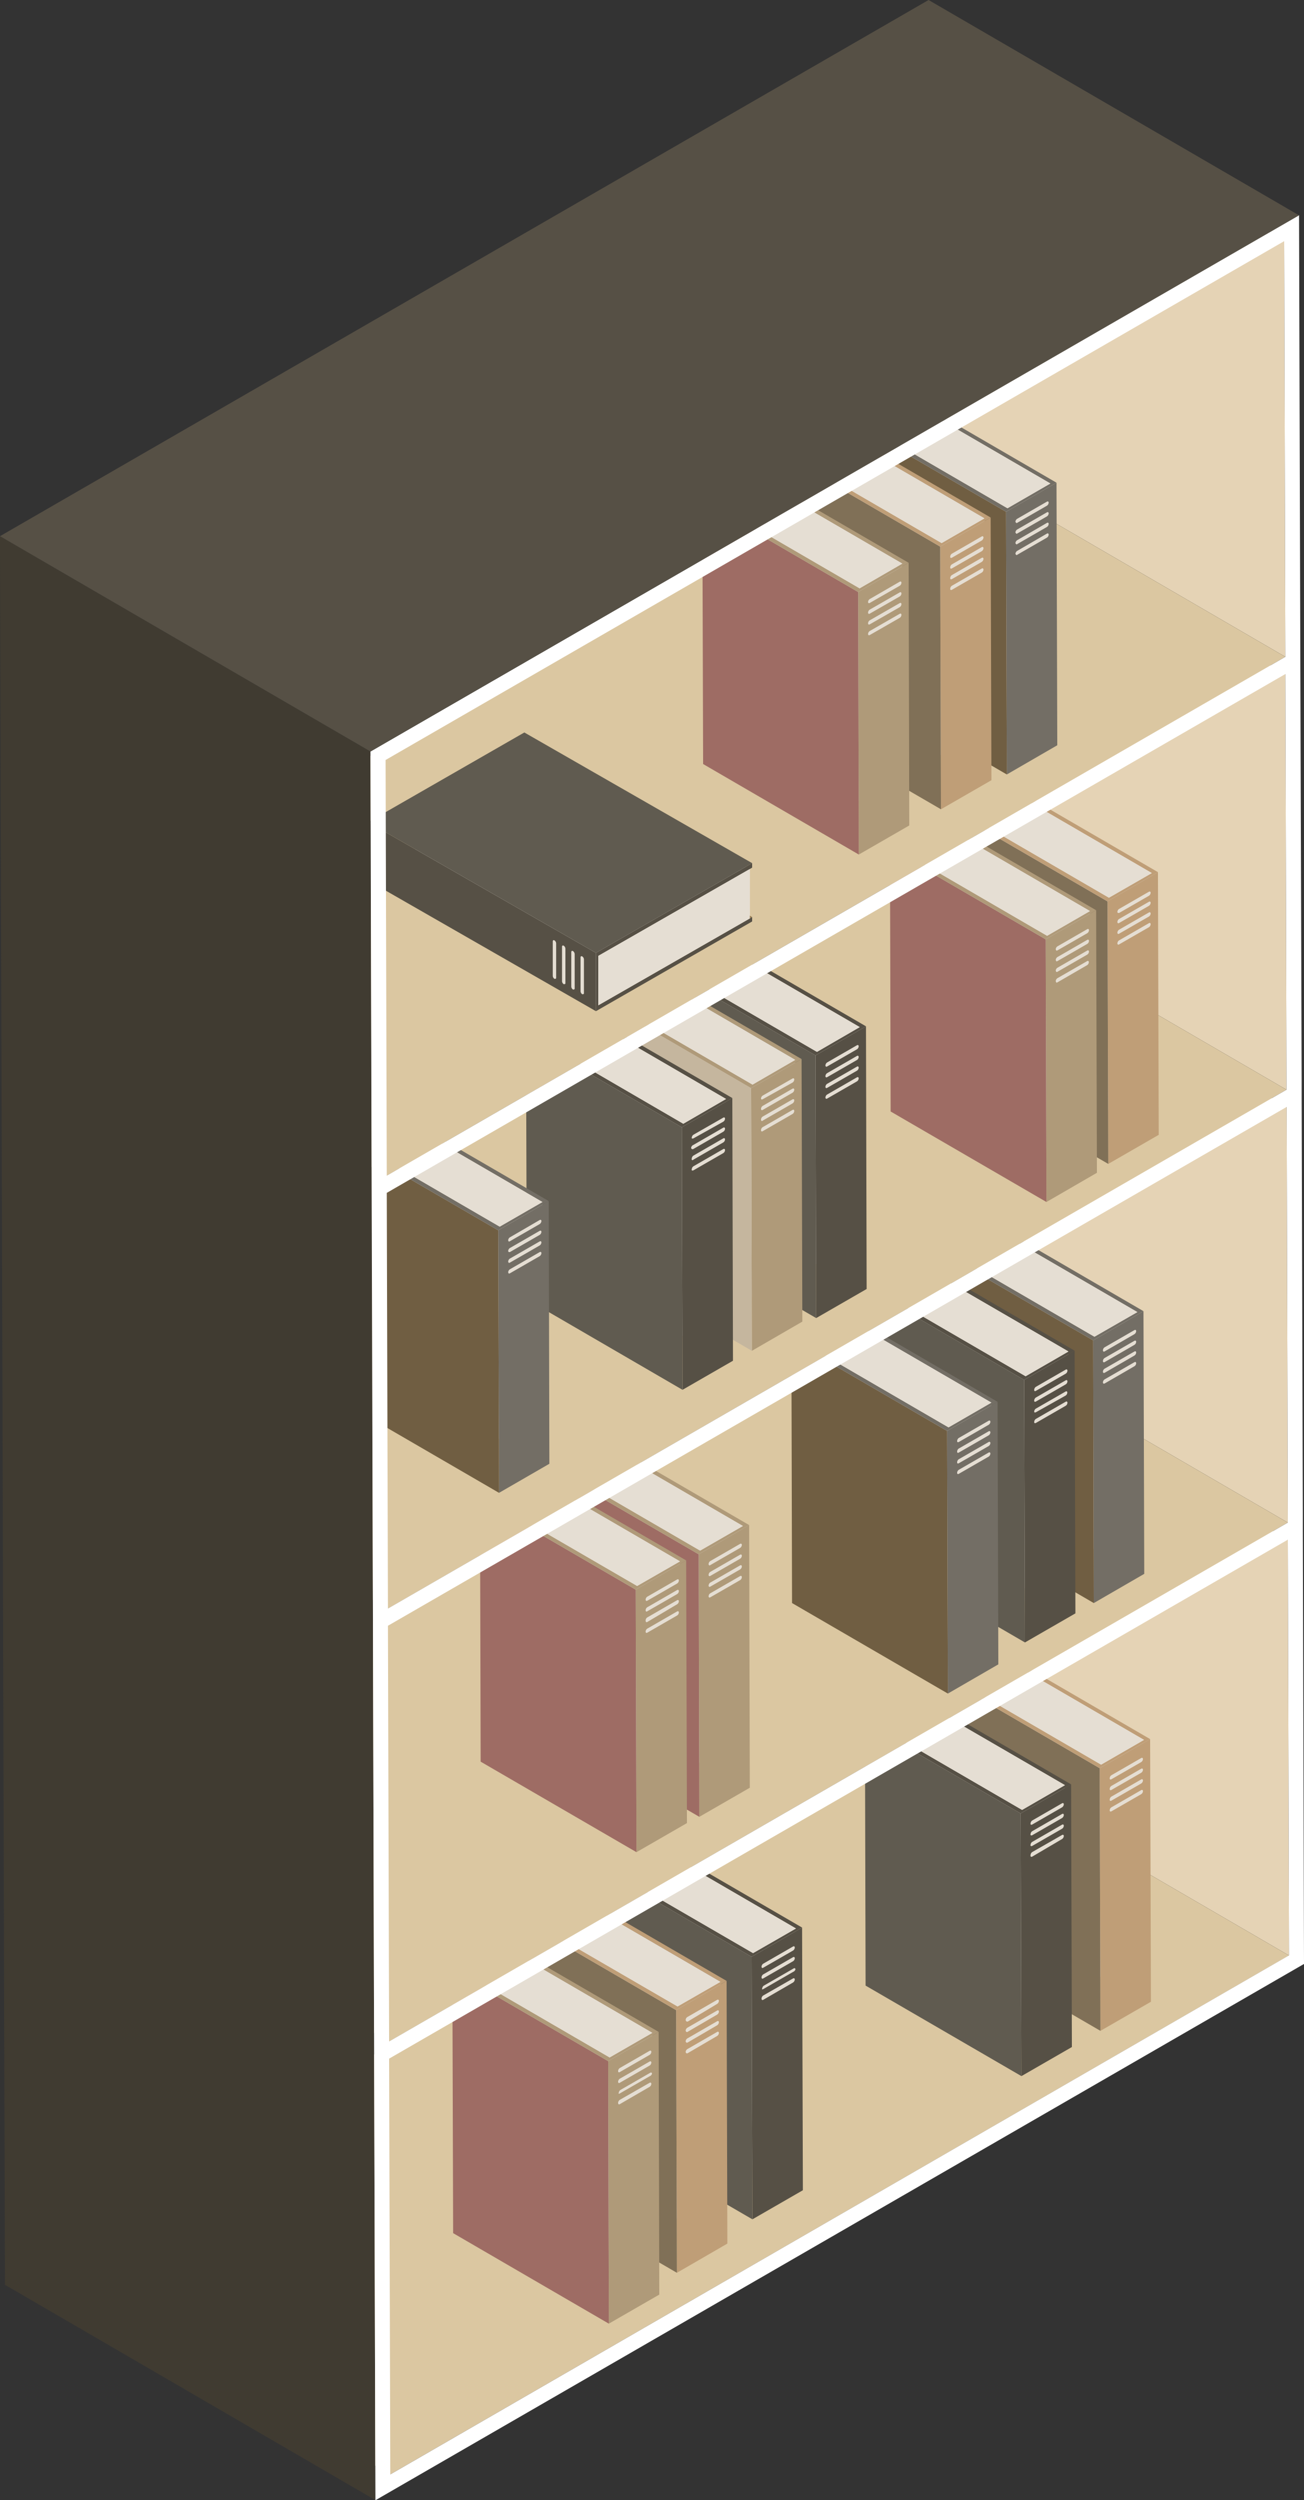
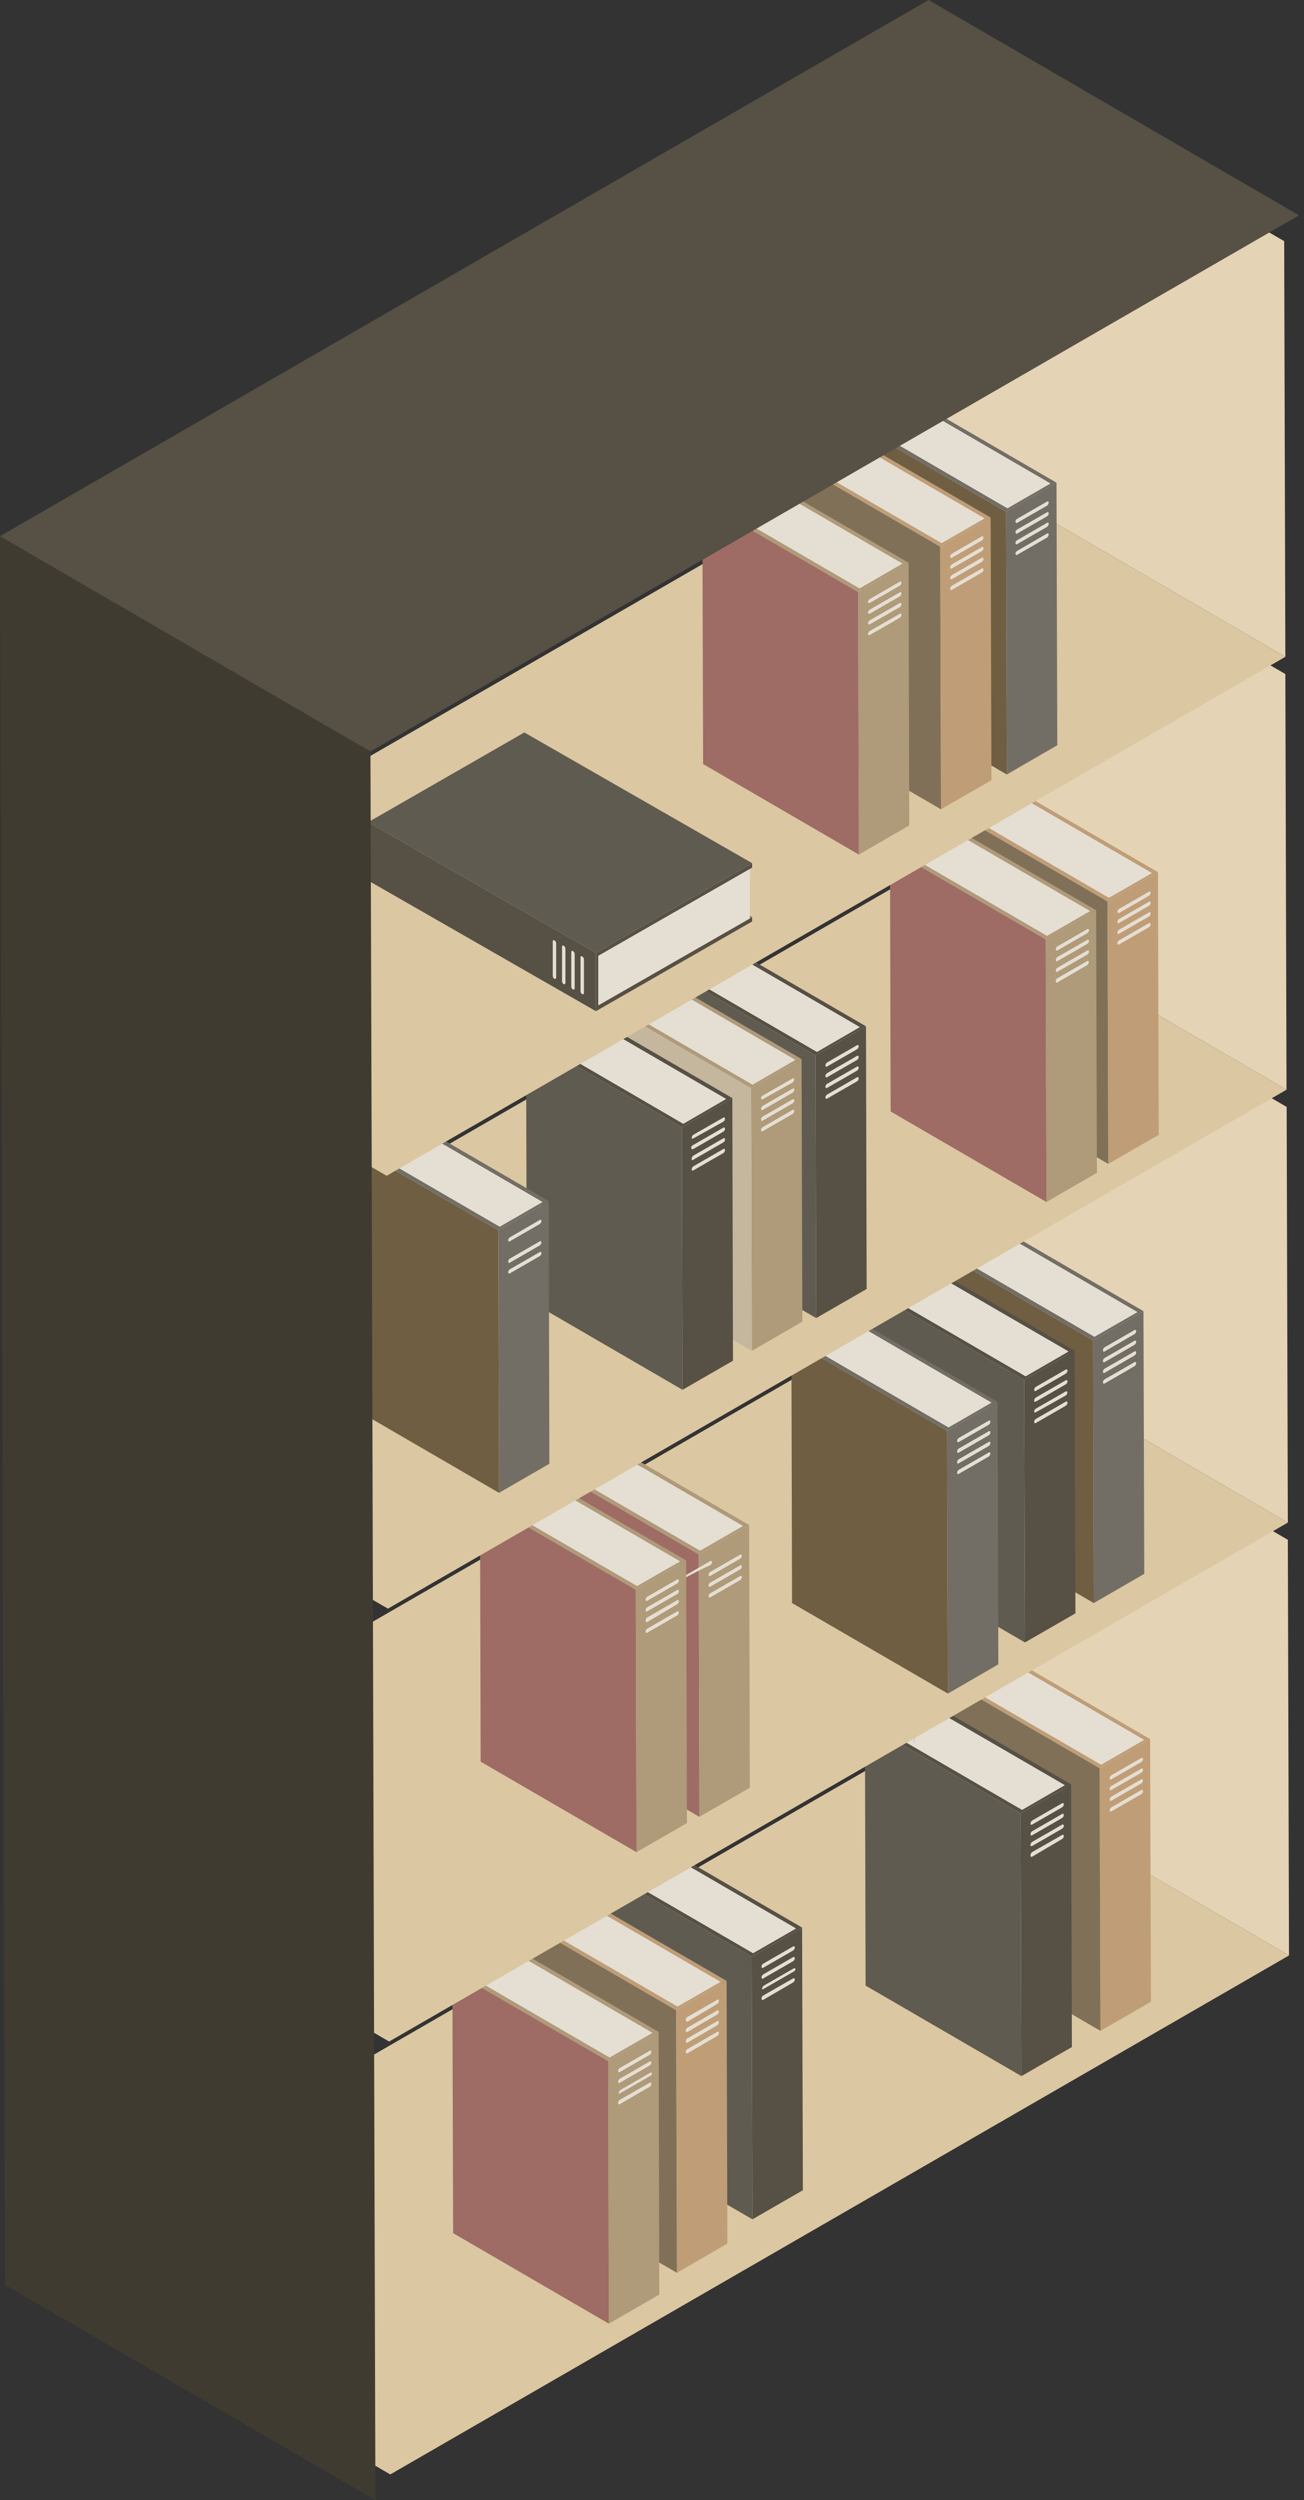
<svg xmlns="http://www.w3.org/2000/svg" width="100" height="191.7" viewBox="0 0 100 191.7">
  <rect x="0" y="0" width="100" height="191.7" fill="#333333" stroke="none" />
  <defs>
    <style>
      .cls-1 {
        fill: #e5d3b5;
      }

      .cls-2 {
        fill: #dbc7a1;
      }

      .cls-3 {
        isolation: isolate;
      }

      .cls-4 {
        fill: #e5ded3;
      }

      .cls-5 {
        fill: #bf9e77;
      }

      .cls-6 {
        fill: #807057;
      }

      .cls-7 {
        fill: #9a7f55;
      }

      .cls-8 {
        fill: #565045;
      }

      .cls-9 {
        fill: #605b50;
      }

      .cls-10 {
        fill: #af9a79;
      }

      .cls-11 {
        fill: #9e6c64;
      }

      .cls-12 {
        fill: #736e65;
      }

      .cls-13 {
        fill: #705e42;
      }

      .cls-14 {
        fill: #c5b69e;
      }

      .cls-15 {
        fill: url(#linear-gradient);
      }

      .cls-16 {
        fill: #403b31;
      }

      .cls-17 {
        fill: #fff;
      }
    </style>
    <linearGradient id="linear-gradient" x1="-406.45" y1="88.54" x2="-403.11" y2="88.54" gradientTransform="matrix(-1, 0, 0, 1, -362.29, 0)" gradientUnits="userSpaceOnUse">
      <stop offset="0" stop-color="#fff" />
      <stop offset="1" />
    </linearGradient>
  </defs>
  <title>bookcase_3</title>
  <g id="Слой_2" data-name="Слой 2">
    <g id="Layer_1" data-name="Layer 1">
      <g>
        <g>
          <polygon class="cls-1" points="98.76 118.06 70.35 101.55 70.44 133.42 98.85 149.93 98.76 118.06" />
          <polygon class="cls-1" points="98.67 84.87 70.25 68.36 70.34 100.23 98.76 116.74 98.67 84.87" />
          <polygon class="cls-1" points="98.57 51.68 70.16 35.17 70.25 67.04 98.66 83.55 98.57 51.68" />
          <polygon class="cls-1" points="98.48 18.49 70.06 1.98 70.16 33.85 98.57 50.36 98.48 18.49" />
        </g>
        <g>
          <polygon class="cls-2" points="98.85 149.93 70.44 133.42 1.52 173.21 29.93 189.72 98.85 149.93" />
          <g>
            <g class="cls-3">
              <polygon class="cls-4" points="72.86 128.57 72.92 148.71 76.2 146.81 76.15 126.67 72.86 128.57" />
              <polygon class="cls-4" points="76.15 126.67 76.2 146.81 87.78 153.54 87.73 133.4 76.15 126.67" />
              <polygon class="cls-5" points="84.33 135.57 84.39 155.71 88.26 153.48 88.2 133.34 84.33 135.57" />
              <polygon class="cls-6" points="72.39 128.63 72.44 148.77 84.39 155.71 84.33 135.57 72.39 128.63" />
              <g>
                <polygon class="cls-7" points="75.96 126.57 75.96 126.94 76.29 126.76 75.96 126.57" />
                <polygon class="cls-5" points="72.86 128.57 72.86 128.57 84.44 135.3 87.73 133.4 76.15 126.67 76.14 126.67 75.96 126.57 76.26 126.4 88.2 133.34 84.33 135.57 72.39 128.63 72.68 128.46 72.86 128.57" />
                <polygon class="cls-4" points="73.2 128.76 72.86 128.57 76.14 126.67 76.54 126.9 76.14 126.67 76.15 126.67 87.73 133.4 84.44 135.3 72.86 128.57 72.86 128.57 73.2 128.76" />
                <g>
                  <path class="cls-4" d="M85.23,138.88l2.29-1.32a.29.29,0,0,0,.13-.23c0-.08-.06-.12-.13-.08l-2.29,1.32a.29.29,0,0,0-.13.23C85.09,138.88,85.15,138.92,85.23,138.88Z" />
                  <path class="cls-4" d="M85.23,138.06l2.29-1.32a.29.29,0,0,0,.13-.23c0-.08-.06-.12-.13-.08l-2.29,1.32a.29.29,0,0,0-.13.23C85.09,138.07,85.15,138.1,85.23,138.06Z" />
                  <path class="cls-4" d="M85.23,137.24l2.29-1.32a.29.29,0,0,0,.13-.23c0-.08-.06-.12-.13-.08l-2.29,1.32a.29.29,0,0,0-.13.23C85.09,137.25,85.15,137.28,85.23,137.24Z" />
                  <path class="cls-4" d="M85.23,136.42l2.29-1.32a.29.29,0,0,0,.13-.23c0-.08-.06-.12-.13-.08l-2.29,1.32a.29.29,0,0,0-.13.23C85.09,136.43,85.15,136.46,85.23,136.42Z" />
                </g>
              </g>
            </g>
            <g class="cls-3">
              <polygon class="cls-4" points="66.8 132.04 66.86 152.18 70.14 150.28 70.09 130.15 66.8 132.04" />
              <polygon class="cls-4" points="70.09 130.15 70.14 150.28 81.72 157.01 81.67 136.87 70.09 130.15" />
              <polygon class="cls-8" points="78.27 139.04 78.33 159.18 82.2 156.95 82.14 136.81 78.27 139.04" />
              <polygon class="cls-9" points="66.33 132.1 66.38 152.24 78.33 159.18 78.27 139.04 66.33 132.1" />
              <g>
                <polygon class="cls-7" points="69.9 130.04 69.9 130.41 70.22 130.23 69.9 130.04" />
                <polygon class="cls-8" points="66.8 132.04 66.8 132.04 78.38 138.77 81.67 136.87 70.09 130.15 70.08 130.15 69.9 130.04 70.19 129.87 82.14 136.81 78.27 139.04 66.33 132.1 66.62 131.94 66.8 132.04" />
-                 <polygon class="cls-4" points="67.13 132.23 66.8 132.04 70.08 130.15 70.47 130.37 70.08 130.15 70.09 130.15 81.67 136.87 78.38 138.77 66.8 132.04 66.8 132.04 67.13 132.23" />
                <g>
                  <path class="cls-4" d="M79.16,142.35,81.45,141a.3.3,0,0,0,.13-.23c0-.08-.06-.12-.13-.08L79.16,142a.29.29,0,0,0-.13.23C79,142.36,79.09,142.39,79.16,142.35Z" />
                  <path class="cls-4" d="M79.16,141.53l2.29-1.32a.29.29,0,0,0,.13-.23c0-.08-.06-.12-.13-.08l-2.29,1.32a.29.29,0,0,0-.13.23C79,141.54,79.09,141.57,79.16,141.53Z" />
                  <path class="cls-4" d="M79.16,140.71l2.29-1.32a.3.3,0,0,0,.13-.23c0-.09-.06-.12-.13-.08l-2.29,1.32a.29.29,0,0,0-.13.23C79,140.72,79.09,140.75,79.16,140.71Z" />
                  <path class="cls-4" d="M79.16,139.89l2.29-1.32a.3.3,0,0,0,.13-.23c0-.08-.06-.12-.13-.08l-2.29,1.32a.29.29,0,0,0-.13.23C79,139.9,79.09,139.93,79.16,139.89Z" />
                </g>
              </g>
            </g>
            <g class="cls-3">
              <polygon class="cls-4" points="46.17 143.03 46.23 163.16 49.51 161.26 49.46 141.13 46.17 143.03" />
              <polygon class="cls-4" points="49.46 141.13 49.51 161.26 61.09 167.99 61.04 147.86 49.46 141.13" />
              <polygon class="cls-8" points="57.64 150.03 57.7 170.16 61.57 167.93 61.51 147.79 57.64 150.03" />
              <polygon class="cls-9" points="45.7 143.09 45.75 163.22 57.7 170.16 57.64 150.03 45.7 143.09" />
              <g>
                <polygon class="cls-7" points="49.27 141.02 49.27 141.4 49.59 141.21 49.27 141.02" />
                <polygon class="cls-8" points="46.17 143.02 46.17 143.03 57.75 149.75 61.04 147.86 49.46 141.13 49.45 141.13 49.27 141.02 49.56 140.85 61.51 147.79 57.64 150.03 45.7 143.09 45.99 142.92 46.17 143.02" />
                <polygon class="cls-4" points="46.5 143.22 46.17 143.02 49.45 141.13 49.84 141.35 49.45 141.13 49.46 141.13 61.04 147.86 57.75 149.75 46.17 143.03 46.17 143.02 46.5 143.22" />
                <g>
                  <path class="cls-4" d="M58.53,153.33,60.82,152a.3.3,0,0,0,.13-.23c0-.08-.06-.12-.13-.08L58.53,153a.3.3,0,0,0-.13.23C58.4,153.34,58.46,153.37,58.53,153.33Z" />
                  <path class="cls-4" d="M58.53,152.51l2.29-1.32A.3.3,0,0,0,61,151c0-.08-.06-.12-.13-.08l-2.29,1.32a.29.29,0,0,0-.13.23C58.4,152.52,58.46,152.55,58.53,152.51Z" />
                  <path class="cls-4" d="M58.53,151.69l2.29-1.32a.29.29,0,0,0,.13-.23c0-.08-.06-.12-.13-.08l-2.29,1.32a.29.29,0,0,0-.13.23C58.4,151.7,58.46,151.74,58.53,151.69Z" />
                  <path class="cls-4" d="M58.53,150.87l2.29-1.32a.29.29,0,0,0,.13-.23c0-.08-.06-.12-.13-.08l-2.29,1.32a.3.3,0,0,0-.13.23C58.4,150.88,58.46,150.92,58.53,150.87Z" />
                </g>
              </g>
            </g>
            <g class="cls-3">
              <polygon class="cls-4" points="40.38 147.12 40.44 167.25 43.72 165.35 43.67 145.22 40.38 147.12" />
              <polygon class="cls-4" points="43.67 145.22 43.72 165.35 55.3 172.08 55.25 151.95 43.67 145.22" />
              <polygon class="cls-5" points="51.85 154.12 51.91 174.26 55.78 172.02 55.72 151.88 51.85 154.12" />
              <polygon class="cls-6" points="39.91 147.18 39.96 167.31 51.91 174.26 51.85 154.12 39.91 147.18" />
              <g>
                <polygon class="cls-7" points="43.48 145.11 43.48 145.49 43.8 145.3 43.48 145.11" />
                <polygon class="cls-5" points="40.38 147.12 40.38 147.12 51.96 153.84 55.25 151.95 43.67 145.22 43.66 145.22 43.48 145.11 43.77 144.94 55.72 151.88 51.85 154.12 39.91 147.18 40.2 147.01 40.38 147.12" />
                <polygon class="cls-4" points="40.72 147.31 40.38 147.12 43.66 145.22 44.05 145.45 43.66 145.22 43.67 145.22 55.25 151.95 51.96 153.84 40.38 147.12 40.38 147.12 40.72 147.31" />
                <g>
                  <path class="cls-4" d="M52.74,157.42,55,156.1a.3.3,0,0,0,.13-.23c0-.08-.06-.12-.13-.08l-2.29,1.32a.29.29,0,0,0-.13.23C52.61,157.43,52.67,157.46,52.74,157.42Z" />
                  <path class="cls-4" d="M52.74,156.6,55,155.28a.3.3,0,0,0,.13-.23c0-.08-.06-.12-.13-.08l-2.29,1.32a.29.29,0,0,0-.13.23C52.61,156.61,52.67,156.65,52.74,156.6Z" />
                  <path class="cls-4" d="M52.74,155.78,55,154.46a.29.29,0,0,0,.13-.23c0-.09-.06-.12-.13-.08l-2.29,1.32a.29.29,0,0,0-.13.23C52.61,155.79,52.67,155.83,52.74,155.78Z" />
                  <path class="cls-4" d="M52.74,155,55,153.64a.3.3,0,0,0,.13-.23c0-.08-.06-.12-.13-.08l-2.29,1.32a.29.29,0,0,0-.13.23C52.61,155,52.67,155,52.74,155Z" />
                </g>
              </g>
            </g>
            <g class="cls-3">
              <polygon class="cls-4" points="35.17 151.02 35.22 171.16 38.51 169.26 38.45 149.13 35.17 151.02" />
              <polygon class="cls-4" points="38.45 149.13 38.51 169.26 50.09 175.99 50.03 155.86 38.45 149.13" />
              <polygon class="cls-10" points="46.64 158.03 46.69 178.16 50.56 175.93 50.51 155.79 46.64 158.03" />
              <polygon class="cls-11" points="34.69 151.09 34.75 171.22 46.69 178.16 46.64 158.03 34.69 151.09" />
              <g>
                <polygon class="cls-7" points="38.27 149.02 38.27 149.4 38.59 149.21 38.27 149.02" />
                <polygon class="cls-10" points="35.17 151.02 35.17 151.02 46.75 157.75 50.03 155.86 38.45 149.13 38.45 149.13 38.27 149.02 38.56 148.85 50.51 155.79 46.64 158.03 34.69 151.09 34.98 150.92 35.17 151.02" />
                <polygon class="cls-4" points="35.5 151.22 35.17 151.02 38.45 149.13 38.84 149.35 38.45 149.13 38.45 149.13 50.03 155.86 46.75 157.75 35.17 151.02 35.17 151.02 35.5 151.22" />
                <g>
                  <path class="cls-4" d="M47.53,161.33,49.82,160a.29.29,0,0,0,.13-.23c0-.08-.06-.12-.13-.08L47.53,161a.3.3,0,0,0-.13.23C47.4,161.34,47.46,161.37,47.53,161.33Z" />
                  <path class="cls-4" d="M47.53,160.51l2.29-1.32A.29.29,0,0,0,50,159c0-.08-.06-.12-.13-.08l-2.29,1.32a.3.3,0,0,0-.13.23C47.4,160.52,47.46,160.55,47.53,160.51Z" />
                  <path class="cls-4" d="M47.53,159.69l2.29-1.32a.29.29,0,0,0,.13-.23c0-.08-.06-.12-.13-.08l-2.29,1.32a.3.3,0,0,0-.13.23C47.4,159.7,47.46,159.74,47.53,159.69Z" />
                  <path class="cls-4" d="M47.53,158.87l2.29-1.32a.29.29,0,0,0,.13-.23c0-.08-.06-.12-.13-.08l-2.29,1.32a.3.3,0,0,0-.13.23C47.4,158.88,47.46,158.92,47.53,158.87Z" />
                </g>
              </g>
            </g>
          </g>
          <polygon class="cls-2" points="98.76 116.74 70.34 100.23 1.43 140.02 29.84 156.53 98.76 116.74" />
          <g>
            <g class="cls-3">
              <polygon class="cls-4" points="72.36 95.77 72.41 115.9 75.7 114 75.64 93.87 72.36 95.77" />
              <polygon class="cls-4" points="75.64 93.87 75.7 114 87.28 120.73 87.22 100.6 75.64 93.87" />
              <polygon class="cls-12" points="83.83 102.77 83.88 122.91 87.75 120.67 87.69 100.53 83.83 102.77" />
              <polygon class="cls-13" points="71.88 95.83 71.94 115.96 83.88 122.91 83.83 102.77 71.88 95.83" />
              <g>
                <polygon class="cls-7" points="75.45 93.76 75.45 94.14 75.78 93.95 75.45 93.76" />
                <polygon class="cls-12" points="72.36 95.76 72.36 95.77 83.93 102.49 87.22 100.6 75.64 93.87 75.64 93.87 75.45 93.76 75.75 93.59 87.69 100.53 83.83 102.77 71.88 95.83 72.17 95.66 72.36 95.76" />
                <polygon class="cls-4" points="72.69 95.96 72.36 95.76 75.64 93.87 76.03 94.09 75.64 93.87 75.64 93.87 87.22 100.6 83.93 102.49 72.36 95.77 72.36 95.76 72.69 95.96" />
                <g>
                  <path class="cls-4" d="M84.72,106.07,87,104.75a.29.29,0,0,0,.13-.23c0-.08-.06-.12-.13-.08l-2.29,1.32a.29.29,0,0,0-.13.23C84.58,106.08,84.64,106.11,84.72,106.07Z" />
                  <path class="cls-4" d="M84.72,105.25,87,103.93a.29.29,0,0,0,.13-.23c0-.08-.06-.12-.13-.08l-2.29,1.32a.29.29,0,0,0-.13.23C84.58,105.26,84.64,105.29,84.72,105.25Z" />
                  <path class="cls-4" d="M84.72,104.43,87,103.11a.29.29,0,0,0,.13-.23c0-.08-.06-.12-.13-.08l-2.29,1.32a.29.29,0,0,0-.13.23C84.58,104.44,84.64,104.48,84.72,104.43Z" />
                  <path class="cls-4" d="M84.72,103.61,87,102.29a.3.3,0,0,0,.13-.23c0-.08-.06-.12-.13-.08l-2.29,1.32a.29.29,0,0,0-.13.23C84.58,103.62,84.64,103.66,84.72,103.61Z" />
                </g>
              </g>
            </g>
            <g class="cls-3">
              <polygon class="cls-4" points="42.11 112.16 42.16 132.3 45.45 130.4 45.39 110.27 42.11 112.16" />
              <polygon class="cls-4" points="45.39 110.27 45.45 130.4 57.03 137.13 56.97 117 45.39 110.27" />
              <polygon class="cls-10" points="53.58 119.17 53.63 139.3 57.5 137.07 57.45 116.93 53.58 119.17" />
              <polygon class="cls-11" points="41.63 112.23 41.69 132.36 53.63 139.3 53.58 119.17 41.63 112.23" />
              <g>
                <polygon class="cls-7" points="45.21 110.16 45.21 110.54 45.53 110.35 45.21 110.16" />
                <polygon class="cls-10" points="42.11 112.16 42.11 112.16 53.69 118.89 56.97 117 45.39 110.27 45.39 110.27 45.21 110.16 45.5 109.99 57.45 116.93 53.58 119.17 41.63 112.23 41.92 112.06 42.11 112.16" />
                <polygon class="cls-4" points="42.44 112.36 42.11 112.16 45.39 110.27 45.78 110.49 45.39 110.27 45.39 110.27 56.97 117 53.69 118.89 42.11 112.16 42.11 112.16 42.44 112.36" />
                <g>
                  <path class="cls-4" d="M54.47,122.47l2.29-1.32a.29.29,0,0,0,.13-.23c0-.08-.06-.12-.13-.08l-2.29,1.32a.29.29,0,0,0-.13.23C54.34,122.48,54.4,122.51,54.47,122.47Z" />
                  <path class="cls-4" d="M54.47,121.65l2.29-1.32a.29.29,0,0,0,.13-.23c0-.08-.06-.12-.13-.08l-2.29,1.32a.29.29,0,0,0-.13.23C54.34,121.66,54.4,121.69,54.47,121.65Z" />
                  <path class="cls-4" d="M54.47,120.83l2.29-1.32a.29.29,0,0,0,.13-.23c0-.08-.06-.12-.13-.08l-2.29,1.32a.29.29,0,0,0-.13.23C54.34,120.84,54.4,120.87,54.47,120.83Z" />
-                   <path class="cls-4" d="M54.47,120l2.29-1.32a.29.29,0,0,0,.13-.23c0-.08-.06-.12-.13-.08l-2.29,1.32a.29.29,0,0,0-.13.23C54.34,120,54.4,120.06,54.47,120Z" />
+                   <path class="cls-4" d="M54.47,120a.29.29,0,0,0,.13-.23c0-.08-.06-.12-.13-.08l-2.29,1.32a.29.29,0,0,0-.13.23C54.34,120,54.4,120.06,54.47,120Z" />
                </g>
              </g>
            </g>
            <g class="cls-3">
              <polygon class="cls-4" points="37.28 114.88 37.34 135.01 40.62 133.11 40.57 112.98 37.28 114.88" />
              <polygon class="cls-4" points="40.57 112.98 40.62 133.11 52.2 139.84 52.15 119.71 40.57 112.98" />
              <polygon class="cls-10" points="48.75 121.88 48.81 142.01 52.68 139.78 52.62 119.64 48.75 121.88" />
              <polygon class="cls-11" points="36.81 114.94 36.86 135.07 48.81 142.01 48.75 121.88 36.81 114.94" />
              <g>
                <polygon class="cls-7" points="40.38 112.87 40.38 113.25 40.7 113.06 40.38 112.87" />
                <polygon class="cls-10" points="37.28 114.88 37.28 114.88 48.86 121.6 52.15 119.71 40.57 112.98 40.56 112.98 40.38 112.87 40.67 112.7 52.62 119.64 48.75 121.88 36.81 114.94 37.1 114.77 37.28 114.88" />
                <polygon class="cls-4" points="37.62 115.07 37.28 114.88 40.56 112.98 40.95 113.21 40.56 112.98 40.57 112.98 52.15 119.71 48.86 121.6 37.28 114.88 37.28 114.88 37.62 115.07" />
                <g>
                  <path class="cls-4" d="M49.64,125.18l2.29-1.32a.29.29,0,0,0,.13-.23c0-.08-.06-.12-.13-.08l-2.29,1.32a.29.29,0,0,0-.13.23C49.51,125.19,49.57,125.22,49.64,125.18Z" />
                  <path class="cls-4" d="M49.64,124.36,51.93,123a.3.3,0,0,0,.13-.23c0-.08-.06-.12-.13-.08l-2.29,1.32a.29.29,0,0,0-.13.23C49.51,124.37,49.57,124.4,49.64,124.36Z" />
                  <path class="cls-4" d="M49.64,123.54l2.29-1.32a.29.29,0,0,0,.13-.23c0-.08-.06-.12-.13-.08l-2.29,1.32a.29.29,0,0,0-.13.23C49.51,123.55,49.57,123.59,49.64,123.54Z" />
                  <path class="cls-4" d="M49.64,122.73l2.29-1.32a.3.3,0,0,0,.13-.23c0-.08-.06-.12-.13-.08l-2.29,1.32a.29.29,0,0,0-.13.23C49.51,122.73,49.57,122.77,49.64,122.73Z" />
                </g>
              </g>
            </g>
            <g class="cls-3">
              <polygon class="cls-4" points="67.07 98.79 67.13 118.93 70.42 117.03 70.36 96.9 67.07 98.79" />
              <polygon class="cls-4" points="70.36 96.9 70.42 117.03 82 123.76 81.94 103.62 70.36 96.9" />
              <polygon class="cls-8" points="78.54 105.8 78.6 125.93 82.47 123.7 82.41 103.56 78.54 105.8" />
              <polygon class="cls-9" points="66.6 98.85 66.66 118.99 78.6 125.93 78.54 105.8 66.6 98.85" />
              <g>
                <polygon class="cls-7" points="70.17 96.79 70.17 97.17 70.5 96.98 70.17 96.79" />
                <polygon class="cls-8" points="67.07 98.79 67.07 98.79 78.65 105.52 81.94 103.62 70.36 96.9 70.36 96.9 70.17 96.79 70.47 96.62 82.41 103.56 78.54 105.8 66.6 98.85 66.89 98.69 67.07 98.79" />
                <polygon class="cls-4" points="67.41 98.98 67.07 98.79 70.36 96.9 70.75 97.12 70.36 96.9 70.36 96.9 81.94 103.62 78.65 105.52 67.07 98.79 67.07 98.79 67.41 98.98" />
                <g>
                  <path class="cls-4" d="M79.44,109.1l2.29-1.32a.29.29,0,0,0,.13-.23c0-.08-.06-.12-.13-.08l-2.29,1.32a.3.3,0,0,0-.13.23C79.3,109.11,79.36,109.14,79.44,109.1Z" />
                  <path class="cls-4" d="M79.44,108.28,81.72,107a.29.29,0,0,0,.13-.23c0-.08-.06-.12-.13-.08L79.44,108a.29.29,0,0,0-.13.23C79.3,108.29,79.36,108.32,79.44,108.28Z" />
                  <path class="cls-4" d="M79.44,107.46l2.29-1.32a.29.29,0,0,0,.13-.23c0-.08-.06-.12-.13-.08l-2.29,1.32a.3.3,0,0,0-.13.23C79.3,107.47,79.36,107.5,79.44,107.46Z" />
                  <path class="cls-4" d="M79.44,106.64l2.29-1.32a.29.29,0,0,0,.13-.23c0-.08-.06-.12-.13-.08l-2.29,1.32a.3.3,0,0,0-.13.23C79.3,106.65,79.36,106.69,79.44,106.64Z" />
                </g>
              </g>
            </g>
            <g class="cls-3">
              <polygon class="cls-4" points="61.16 102.71 61.22 122.84 64.5 120.95 64.45 100.81 61.16 102.71" />
              <polygon class="cls-4" points="64.45 100.81 64.5 120.95 76.08 127.67 76.03 107.54 64.45 100.81" />
              <polygon class="cls-12" points="72.63 109.71 72.69 129.85 76.56 127.61 76.5 107.48 72.63 109.71" />
              <polygon class="cls-13" points="60.69 102.77 60.74 122.91 72.69 129.85 72.63 109.71 60.69 102.77" />
              <g>
                <polygon class="cls-7" points="64.26 100.7 64.26 101.08 64.58 100.89 64.26 100.7" />
                <polygon class="cls-12" points="61.16 102.71 61.16 102.71 72.74 109.44 76.03 107.54 64.45 100.81 64.44 100.81 64.26 100.7 64.56 100.53 76.5 107.48 72.63 109.71 60.69 102.77 60.98 102.6 61.16 102.71" />
                <polygon class="cls-4" points="61.5 102.9 61.16 102.71 64.44 100.81 64.83 101.04 64.44 100.81 64.45 100.81 76.03 107.54 72.74 109.44 61.16 102.71 61.16 102.71 61.5 102.9" />
                <g>
                  <path class="cls-4" d="M73.53,113l2.29-1.32a.3.3,0,0,0,.13-.23c0-.08-.06-.12-.13-.08l-2.29,1.32a.29.29,0,0,0-.13.23C73.39,113,73.45,113.05,73.53,113Z" />
                  <path class="cls-4" d="M73.53,112.19l2.29-1.32a.29.29,0,0,0,.13-.23c0-.08-.06-.12-.13-.08l-2.29,1.32a.29.29,0,0,0-.13.23C73.39,112.2,73.45,112.24,73.53,112.19Z" />
                  <path class="cls-4" d="M73.53,111.37l2.29-1.32a.29.29,0,0,0,.13-.23c0-.08-.06-.12-.13-.08l-2.29,1.32a.29.29,0,0,0-.13.23C73.39,111.38,73.45,111.42,73.53,111.37Z" />
                  <path class="cls-4" d="M73.53,110.56l2.29-1.32a.29.29,0,0,0,.13-.23c0-.08-.06-.12-.13-.08l-2.29,1.32a.3.3,0,0,0-.13.23C73.39,110.57,73.45,110.6,73.53,110.56Z" />
                </g>
              </g>
            </g>
          </g>
          <polygon class="cls-2" points="98.66 83.55 70.25 67.04 1.33 106.83 29.75 123.34 98.66 83.55" />
          <g>
            <g class="cls-3">
              <polygon class="cls-4" points="73.46 62.1 73.52 82.24 76.8 80.34 76.75 60.21 73.46 62.1" />
              <polygon class="cls-4" points="76.75 60.21 76.8 80.34 88.38 87.07 88.33 66.94 76.75 60.21" />
              <polygon class="cls-5" points="84.93 69.11 84.99 89.24 88.86 87.01 88.8 66.87 84.93 69.11" />
              <polygon class="cls-6" points="72.98 62.17 73.04 82.3 84.99 89.24 84.93 69.11 72.98 62.17" />
              <g>
                <polygon class="cls-7" points="76.56 60.1 76.56 60.48 76.88 60.29 76.56 60.1" />
                <polygon class="cls-5" points="73.46 62.1 73.46 62.1 85.04 68.83 88.33 66.94 76.75 60.21 76.74 60.21 76.56 60.1 76.85 59.93 88.8 66.87 84.93 69.11 72.98 62.17 73.28 62 73.46 62.1" />
                <polygon class="cls-4" points="73.79 62.3 73.46 62.1 76.74 60.21 77.13 60.43 76.74 60.21 76.75 60.21 88.33 66.94 85.04 68.83 73.46 62.1 73.46 62.1 73.79 62.3" />
                <g>
                  <path class="cls-4" d="M85.82,72.41l2.29-1.32a.29.29,0,0,0,.13-.23c0-.08-.06-.12-.13-.08L85.82,72.1a.29.29,0,0,0-.13.23C85.69,72.42,85.75,72.45,85.82,72.41Z" />
                  <path class="cls-4" d="M85.82,71.59l2.29-1.32a.29.29,0,0,0,.13-.23c0-.08-.06-.12-.13-.08l-2.29,1.32a.29.29,0,0,0-.13.23C85.69,71.6,85.75,71.63,85.82,71.59Z" />
                  <path class="cls-4" d="M85.82,70.77l2.29-1.32a.3.3,0,0,0,.13-.23c0-.08-.06-.12-.13-.08l-2.29,1.32a.29.29,0,0,0-.13.23C85.69,70.78,85.75,70.81,85.82,70.77Z" />
                  <path class="cls-4" d="M85.82,70l2.29-1.32a.3.3,0,0,0,.13-.23c0-.08-.06-.12-.13-.08l-2.29,1.32a.29.29,0,0,0-.13.23C85.69,70,85.75,70,85.82,70Z" />
                </g>
              </g>
            </g>
            <g class="cls-3">
              <polygon class="cls-4" points="68.72 65.02 68.78 85.16 72.06 83.26 72.01 63.12 68.72 65.02" />
              <polygon class="cls-4" points="72.01 63.12 72.06 83.26 83.64 89.99 83.59 69.85 72.01 63.12" />
              <polygon class="cls-10" points="80.19 72.02 80.25 92.16 84.12 89.92 84.06 69.79 80.19 72.02" />
              <polygon class="cls-11" points="68.25 65.08 68.3 85.22 80.25 92.16 80.19 72.02 68.25 65.08" />
              <g>
                <polygon class="cls-7" points="71.82 63.02 71.82 63.39 72.14 63.2 71.82 63.02" />
                <polygon class="cls-10" points="68.72 65.02 68.72 65.02 80.3 71.75 83.59 69.85 72.01 63.12 72 63.12 71.82 63.02 72.12 62.85 84.06 69.79 80.19 72.02 68.25 65.08 68.54 64.91 68.72 65.02" />
                <polygon class="cls-4" points="69.06 65.21 68.72 65.02 72 63.12 72.4 63.35 72 63.12 72.01 63.12 83.59 69.85 80.3 71.75 68.72 65.02 68.72 65.02 69.06 65.21" />
                <g>
                  <path class="cls-4" d="M81.09,75.32,83.37,74a.29.29,0,0,0,.13-.23c0-.08-.06-.12-.13-.08L81.09,75a.3.3,0,0,0-.13.23C81,75.33,81,75.37,81.09,75.32Z" />
                  <path class="cls-4" d="M81.09,74.51l2.29-1.32a.29.29,0,0,0,.13-.23c0-.08-.06-.12-.13-.08L81.09,74.2a.29.29,0,0,0-.13.23C81,74.51,81,74.55,81.09,74.51Z" />
                  <path class="cls-4" d="M81.09,73.69l2.29-1.32a.29.29,0,0,0,.13-.23c0-.08-.06-.12-.13-.08l-2.29,1.32a.3.3,0,0,0-.13.23C81,73.7,81,73.73,81.09,73.69Z" />
                  <path class="cls-4" d="M81.09,72.87l2.29-1.32a.29.29,0,0,0,.13-.23c0-.08-.06-.12-.13-.08l-2.29,1.32a.3.3,0,0,0-.13.23C81,72.88,81,72.91,81.09,72.87Z" />
                </g>
              </g>
            </g>
            <g class="cls-3">
              <polygon class="cls-4" points="51.07 73.92 51.13 94.06 54.41 92.16 54.35 72.02 51.07 73.92" />
              <polygon class="cls-4" points="54.35 72.02 54.41 92.16 65.99 98.89 65.93 78.75 54.35 72.02" />
              <polygon class="cls-8" points="62.54 80.92 62.59 101.06 66.46 98.83 66.41 78.69 62.54 80.92" />
              <polygon class="cls-9" points="50.59 73.98 50.65 94.12 62.59 101.06 62.54 80.92 50.59 73.98" />
              <g>
                <polygon class="cls-7" points="54.17 71.92 54.17 72.29 54.49 72.11 54.17 71.92" />
                <polygon class="cls-8" points="51.07 73.92 51.07 73.92 62.65 80.65 65.93 78.75 54.35 72.02 54.35 72.02 54.17 71.92 54.46 71.75 66.41 78.69 62.54 80.92 50.59 73.98 50.88 73.81 51.07 73.92" />
                <polygon class="cls-4" points="51.4 74.11 51.07 73.92 54.35 72.02 54.74 72.25 54.35 72.02 54.35 72.02 65.93 78.75 62.65 80.65 51.07 73.92 51.07 73.92 51.4 74.11" />
                <g>
                  <path class="cls-4" d="M63.43,84.23l2.29-1.32a.29.29,0,0,0,.13-.23c0-.08-.06-.12-.13-.08l-2.29,1.32a.29.29,0,0,0-.13.23C63.3,84.23,63.36,84.27,63.43,84.23Z" />
                  <path class="cls-4" d="M63.43,83.41l2.29-1.32a.29.29,0,0,0,.13-.23c0-.08-.06-.12-.13-.08L63.43,83.1a.29.29,0,0,0-.13.23C63.3,83.42,63.36,83.45,63.43,83.41Z" />
                  <path class="cls-4" d="M63.43,82.59l2.29-1.32a.29.29,0,0,0,.13-.23c0-.08-.06-.12-.13-.08l-2.29,1.32a.29.29,0,0,0-.13.23C63.3,82.6,63.36,82.63,63.43,82.59Z" />
                  <path class="cls-4" d="M63.43,81.77l2.29-1.32a.29.29,0,0,0,.13-.23c0-.08-.06-.12-.13-.08l-2.29,1.32a.29.29,0,0,0-.13.23C63.3,81.78,63.36,81.81,63.43,81.77Z" />
                </g>
              </g>
            </g>
            <g class="cls-3">
              <polygon class="cls-4" points="46.13 76.43 46.19 96.56 49.47 94.67 49.42 74.53 46.13 76.43" />
              <polygon class="cls-4" points="49.42 74.53 49.47 94.67 61.05 101.4 60.99 81.26 49.42 74.53" />
              <polygon class="cls-10" points="57.6 83.43 57.66 103.57 61.53 101.33 61.47 81.2 57.6 83.43" />
              <polygon class="cls-14" points="45.66 76.49 45.71 96.63 57.66 103.57 57.6 83.43 45.66 76.49" />
              <g>
                <polygon class="cls-7" points="49.23 74.43 49.23 74.8 49.55 74.61 49.23 74.43" />
                <polygon class="cls-10" points="46.13 76.43 46.13 76.43 57.71 83.16 60.99 81.26 49.42 74.53 49.41 74.53 49.23 74.43 49.52 74.26 61.47 81.2 57.6 83.43 45.66 76.49 45.95 76.32 46.13 76.43" />
                <polygon class="cls-4" points="46.46 76.62 46.13 76.43 49.41 74.53 49.8 74.76 49.41 74.53 49.42 74.53 60.99 81.26 57.71 83.16 46.13 76.43 46.13 76.43 46.46 76.62" />
                <g>
                  <path class="cls-4" d="M58.49,86.73l2.29-1.32a.29.29,0,0,0,.13-.23c0-.09-.06-.12-.13-.08l-2.29,1.32a.29.29,0,0,0-.13.23C58.36,86.74,58.42,86.78,58.49,86.73Z" />
                  <path class="cls-4" d="M58.49,85.92l2.29-1.32a.3.3,0,0,0,.13-.23c0-.08-.06-.12-.13-.08l-2.29,1.32a.29.29,0,0,0-.13.23C58.36,85.92,58.42,86,58.49,85.92Z" />
                  <path class="cls-4" d="M58.49,85.1l2.29-1.32a.3.3,0,0,0,.13-.23c0-.08-.06-.12-.13-.08l-2.29,1.32a.29.29,0,0,0-.13.23C58.36,85.11,58.42,85.14,58.49,85.1Z" />
                  <path class="cls-4" d="M58.49,84.28,60.78,83a.29.29,0,0,0,.13-.23c0-.08-.06-.12-.13-.08L58.49,84a.29.29,0,0,0-.13.23C58.36,84.29,58.42,84.32,58.49,84.28Z" />
                </g>
              </g>
            </g>
            <g class="cls-3">
              <polygon class="cls-15" points="40.82 79.42 40.87 99.56 44.16 97.66 44.1 77.53 40.82 79.42" />
              <polygon class="cls-4" points="44.1 77.53 44.16 97.66 55.74 104.39 55.68 84.26 44.1 77.53" />
              <polygon class="cls-8" points="52.29 86.43 52.34 106.56 56.21 104.33 56.16 84.19 52.29 86.43" />
              <polygon class="cls-9" points="40.34 79.49 40.4 99.62 52.34 106.56 52.29 86.43 40.34 79.49" />
              <g>
                <polygon class="cls-7" points="43.92 77.42 43.92 77.8 44.24 77.61 43.92 77.42" />
                <polygon class="cls-8" points="40.82 79.42 40.82 79.42 52.4 86.16 55.68 84.26 44.1 77.53 44.1 77.53 43.92 77.42 44.21 77.25 56.16 84.19 52.29 86.43 40.34 79.49 40.63 79.32 40.82 79.42" />
                <polygon class="cls-4" points="41.15 79.62 40.82 79.42 44.1 77.53 44.49 77.75 44.1 77.53 44.1 77.53 55.68 84.26 52.4 86.16 40.82 79.42 40.82 79.42 41.15 79.62" />
                <g>
                  <path class="cls-4" d="M53.18,89.73l2.29-1.32a.29.29,0,0,0,.13-.23c0-.08-.06-.12-.13-.08l-2.29,1.32a.29.29,0,0,0-.13.23C53,89.74,53.11,89.77,53.18,89.73Z" />
                  <path class="cls-4" d="M53.18,88.91l2.29-1.32a.29.29,0,0,0,.13-.23c0-.08-.06-.12-.13-.08l-2.29,1.32a.29.29,0,0,0-.13.23C53,88.92,53.11,89,53.18,88.91Z" />
                  <path class="cls-4" d="M53.18,88.09l2.29-1.32a.29.29,0,0,0,.13-.23c0-.08-.06-.12-.13-.08l-2.29,1.32A.29.29,0,0,0,53,88C53,88.1,53.11,88.14,53.18,88.09Z" />
                  <path class="cls-4" d="M53.18,87.28,55.47,86a.29.29,0,0,0,.13-.23c0-.08-.06-.12-.13-.08L53.18,87a.3.3,0,0,0-.13.23C53,87.28,53.11,87.32,53.18,87.28Z" />
                </g>
              </g>
            </g>
            <g class="cls-3">
              <polygon class="cls-4" points="26.74 87.32 26.8 107.46 30.08 105.56 30.02 85.43 26.74 87.32" />
              <polygon class="cls-4" points="30.02 85.43 30.08 105.56 41.66 112.29 41.6 92.16 30.02 85.43" />
              <polygon class="cls-12" points="38.21 94.33 38.27 114.46 42.13 112.23 42.08 92.09 38.21 94.33" />
              <polygon class="cls-13" points="26.26 87.39 26.32 107.52 38.27 114.46 38.21 94.33 26.26 87.39" />
              <g>
                <polygon class="cls-7" points="29.84 85.32 29.84 85.7 30.16 85.51 29.84 85.32" />
                <polygon class="cls-12" points="26.74 87.32 26.74 87.32 38.32 94.05 41.6 92.16 30.02 85.43 30.02 85.43 29.84 85.32 30.13 85.15 42.08 92.09 38.21 94.33 26.26 87.39 26.56 87.22 26.74 87.32" />
                <polygon class="cls-4" points="27.07 87.52 26.74 87.32 30.02 85.43 30.41 85.65 30.02 85.43 30.02 85.43 41.6 92.16 38.32 94.05 26.74 87.32 26.74 87.32 27.07 87.52" />
                <g>
                  <path class="cls-4" d="M39.1,97.63l2.29-1.32a.3.3,0,0,0,.13-.23c0-.08-.06-.12-.13-.08L39.1,97.32a.3.3,0,0,0-.13.23C39,97.64,39,97.67,39.1,97.63Z" />
                  <path class="cls-4" d="M39.1,96.81l2.29-1.32a.3.3,0,0,0,.13-.23c0-.08-.06-.12-.13-.08L39.1,96.5a.3.3,0,0,0-.13.23C39,96.82,39,96.85,39.1,96.81Z" />
-                   <path class="cls-4" d="M39.1,96l2.29-1.32a.3.3,0,0,0,.13-.23c0-.08-.06-.12-.13-.08L39.1,95.69a.3.3,0,0,0-.13.23C39,96,39,96,39.1,96Z" />
                  <path class="cls-4" d="M39.1,95.17l2.29-1.32a.3.3,0,0,0,.13-.23c0-.08-.06-.12-.13-.08L39.1,94.87a.29.29,0,0,0-.13.23C39,95.18,39,95.22,39.1,95.17Z" />
                </g>
              </g>
            </g>
          </g>
          <polygon class="cls-2" points="98.57 50.36 70.16 33.85 1.24 73.64 29.65 90.15 98.57 50.36" />
          <g>
            <g class="cls-3">
              <polygon class="cls-4" points="65.68 32.24 65.74 52.37 69.02 50.48 68.97 30.34 65.68 32.24" />
              <polygon class="cls-4" points="68.97 30.34 69.02 50.48 80.6 57.21 80.55 37.07 68.97 30.34" />
              <polygon class="cls-12" points="77.15 39.24 77.21 59.38 81.08 57.14 81.02 37.01 77.15 39.24" />
              <polygon class="cls-13" points="65.2 32.3 65.26 52.44 77.21 59.38 77.15 39.24 65.2 32.3" />
              <g>
-                 <polygon class="cls-7" points="68.78 30.24 68.78 30.61 69.1 30.42 68.78 30.24" />
                <polygon class="cls-12" points="65.68 32.24 65.68 32.24 77.26 38.97 80.55 37.07 68.97 30.34 68.96 30.34 68.78 30.24 69.07 30.07 81.02 37.01 77.15 39.24 65.2 32.3 65.5 32.13 65.68 32.24" />
                <polygon class="cls-4" points="66.01 32.43 65.68 32.24 68.96 30.34 69.35 30.57 68.96 30.34 68.97 30.34 80.55 37.07 77.26 38.97 65.68 32.24 65.68 32.24 66.01 32.43" />
                <g>
                  <path class="cls-4" d="M78,42.54l2.29-1.32a.29.29,0,0,0,.13-.23c0-.08-.06-.12-.13-.08L78,42.24a.29.29,0,0,0-.13.23C77.91,42.55,78,42.59,78,42.54Z" />
                  <path class="cls-4" d="M78,41.72l2.29-1.32a.29.29,0,0,0,.13-.23c0-.09-.06-.12-.13-.08L78,41.42a.29.29,0,0,0-.13.23C77.91,41.73,78,41.77,78,41.72Z" />
                  <path class="cls-4" d="M78,40.91l2.29-1.32a.29.29,0,0,0,.13-.23c0-.08-.06-.12-.13-.08L78,40.6a.29.29,0,0,0-.13.23C77.91,40.92,78,40.95,78,40.91Z" />
                  <path class="cls-4" d="M78,40.09l2.29-1.32a.3.3,0,0,0,.13-.23c0-.08-.06-.12-.13-.08L78,39.78a.29.29,0,0,0-.13.23C77.91,40.1,78,40.13,78,40.09Z" />
                </g>
              </g>
            </g>
            <g class="cls-3">
              <polygon class="cls-4" points="60.63 34.91 60.69 55.05 63.97 53.15 63.92 33.01 60.63 34.91" />
              <polygon class="cls-4" points="63.92 33.01 63.97 53.15 75.55 59.88 75.5 39.74 63.92 33.01" />
              <polygon class="cls-5" points="72.1 41.91 72.16 62.05 76.03 59.82 75.97 39.68 72.1 41.91" />
              <polygon class="cls-6" points="60.16 34.97 60.21 55.11 72.16 62.05 72.1 41.91 60.16 34.97" />
              <g>
                <polygon class="cls-7" points="63.73 32.91 63.73 33.28 64.05 33.1 63.73 32.91" />
                <polygon class="cls-5" points="60.63 34.91 60.63 34.91 72.21 41.64 75.5 39.74 63.92 33.01 63.91 33.02 63.73 32.91 64.03 32.74 75.97 39.68 72.1 41.91 60.16 34.97 60.45 34.8 60.63 34.91" />
                <polygon class="cls-4" points="60.96 35.1 60.63 34.91 63.91 33.02 64.31 33.24 63.91 33.02 63.92 33.01 75.5 39.74 72.21 41.64 60.63 34.91 60.63 34.91 60.96 35.1" />
                <g>
                  <path class="cls-4" d="M73,45.22l2.29-1.32a.29.29,0,0,0,.13-.23c0-.08-.06-.12-.13-.08L73,44.91a.29.29,0,0,0-.13.23C72.86,45.23,72.92,45.26,73,45.22Z" />
                  <path class="cls-4" d="M73,44.4l2.29-1.32a.3.3,0,0,0,.13-.23c0-.08-.06-.12-.13-.08L73,44.09a.29.29,0,0,0-.13.23C72.86,44.41,72.92,44.44,73,44.4Z" />
                  <path class="cls-4" d="M73,43.58l2.29-1.32a.29.29,0,0,0,.13-.23c0-.08-.06-.12-.13-.08L73,43.27a.29.29,0,0,0-.13.23C72.86,43.59,72.92,43.62,73,43.58Z" />
                  <path class="cls-4" d="M73,42.76l2.29-1.32a.3.3,0,0,0,.13-.23c0-.08-.06-.12-.13-.08L73,42.45a.29.29,0,0,0-.13.23C72.86,42.77,72.92,42.8,73,42.76Z" />
                </g>
              </g>
            </g>
            <g class="cls-3">
              <polygon class="cls-4" points="54.34 38.38 54.39 58.52 57.68 56.62 57.62 36.48 54.34 38.38" />
              <polygon class="cls-4" points="57.62 36.48 57.68 56.62 69.26 63.35 69.2 43.21 57.62 36.48" />
              <polygon class="cls-10" points="65.81 45.39 65.86 65.52 69.73 63.29 69.68 43.15 65.81 45.39" />
              <polygon class="cls-11" points="53.86 38.44 53.92 58.58 65.86 65.52 65.81 45.39 53.86 38.44" />
              <g>
                <polygon class="cls-7" points="57.44 36.38 57.44 36.76 57.76 36.57 57.44 36.38" />
                <polygon class="cls-10" points="54.34 38.38 54.34 38.38 65.92 45.11 69.2 43.21 57.62 36.48 57.62 36.49 57.44 36.38 57.73 36.21 69.68 43.15 65.81 45.39 53.86 38.44 54.16 38.28 54.34 38.38" />
                <polygon class="cls-4" points="54.67 38.57 54.34 38.38 57.62 36.49 58.01 36.71 57.62 36.49 57.62 36.48 69.2 43.21 65.92 45.11 54.34 38.38 54.34 38.38 54.67 38.57" />
                <g>
                  <path class="cls-4" d="M66.7,48.69,69,47.37a.29.29,0,0,0,.13-.23c0-.08-.06-.12-.13-.08L66.7,48.38a.29.29,0,0,0-.13.23C66.57,48.7,66.63,48.73,66.7,48.69Z" />
                  <path class="cls-4" d="M66.7,47.87,69,46.55a.29.29,0,0,0,.13-.23c0-.08-.06-.12-.13-.08L66.7,47.56a.29.29,0,0,0-.13.23C66.57,47.88,66.63,47.91,66.7,47.87Z" />
                  <path class="cls-4" d="M66.7,47.05,69,45.73a.29.29,0,0,0,.13-.23c0-.08-.06-.12-.13-.08L66.7,46.74a.29.29,0,0,0-.13.23C66.57,47.06,66.63,47.09,66.7,47.05Z" />
                  <path class="cls-4" d="M66.7,46.23,69,44.91a.29.29,0,0,0,.13-.23c0-.08-.06-.12-.13-.08L66.7,45.93a.29.29,0,0,0-.13.23C66.57,46.24,66.63,46.27,66.7,46.23Z" />
                </g>
              </g>
            </g>
            <g class="cls-3">
              <polygon class="cls-4" points="57.5 66.63 40.03 56.61 40.03 60.4 57.5 70.42 57.5 66.63" />
              <polygon class="cls-4" points="57.5 70.42 40.03 60.4 28.41 67.06 45.88 77.08 57.5 70.42" />
              <polygon class="cls-8" points="45.7 73.06 28.23 63.04 28.23 67.51 45.7 77.53 45.7 73.06" />
              <polygon class="cls-9" points="57.68 66.18 40.21 56.16 28.23 63.04 45.7 73.06 57.68 66.18" />
              <g>
                <polygon class="cls-7" points="57.68 70.31 57.36 70.12 57.36 70.5 57.68 70.31" />
                <polygon class="cls-8" points="57.5 66.63 57.5 66.63 45.88 73.29 45.88 77.08 57.5 70.42 57.5 70.42 57.68 70.31 57.68 70.65 45.7 77.53 45.7 73.06 57.68 66.18 57.68 66.52 57.5 66.63" />
                <polygon class="cls-4" points="57.16 66.82 57.5 66.63 57.5 70.42 57.1 70.64 57.5 70.42 57.5 70.42 45.88 77.08 45.88 73.29 57.5 66.63 57.5 66.63 57.16 66.82" />
                <g>
                  <path class="cls-4" d="M42.39,72.18v2.64a.29.29,0,0,0,.13.23c.07,0,.13,0,.13-.08V72.33a.3.3,0,0,0-.13-.23C42.45,72.06,42.39,72.09,42.39,72.18Z" />
                  <path class="cls-4" d="M43.1,72.59v2.64a.3.3,0,0,0,.13.23c.07,0,.13,0,.13-.08V72.74a.29.29,0,0,0-.13-.23C43.16,72.47,43.1,72.5,43.1,72.59Z" />
                  <path class="cls-4" d="M43.81,73v2.64a.29.29,0,0,0,.13.23c.07,0,.13,0,.13-.08V73.15a.3.3,0,0,0-.13-.23C43.87,72.88,43.81,72.91,43.81,73Z" />
                  <path class="cls-4" d="M44.52,73.41V76a.3.3,0,0,0,.13.23c.07,0,.13,0,.13-.08V73.56a.29.29,0,0,0-.13-.23C44.58,73.29,44.52,73.32,44.52,73.41Z" />
                </g>
              </g>
            </g>
          </g>
        </g>
        <polygon class="cls-16" points="28.41 57.62 28.51 90.81 28.6 124 28.69 157.19 28.79 191.69 0.38 175.18 0.28 140.68 0.19 107.49 0.09 74.3 0 41.11 28.41 57.62" />
-         <path class="cls-17" d="M28.41,57.62l.09,33.19L28.6,124l.09,33.19.1,34.51L100,150.58l-.09-33.19v-1.32h0l-.09-31.87V82.89h0L99.72,51l-.1-34.51Zm1.43,100.22,68.92-39.79.09,31.87L29.93,189.72Zm0-1.32-.09-31.87L98.67,84.87l.09,31.87Zm-.09-33.19-.09-31.87L98.57,51.68l.09,31.87Zm-.09-33.19-.09-31.87L98.48,18.49l.09,31.87Z" />
        <polygon class="cls-8" points="99.62 16.51 71.21 0 0 41.11 28.41 57.62 99.62 16.51" />
      </g>
    </g>
  </g>
</svg>